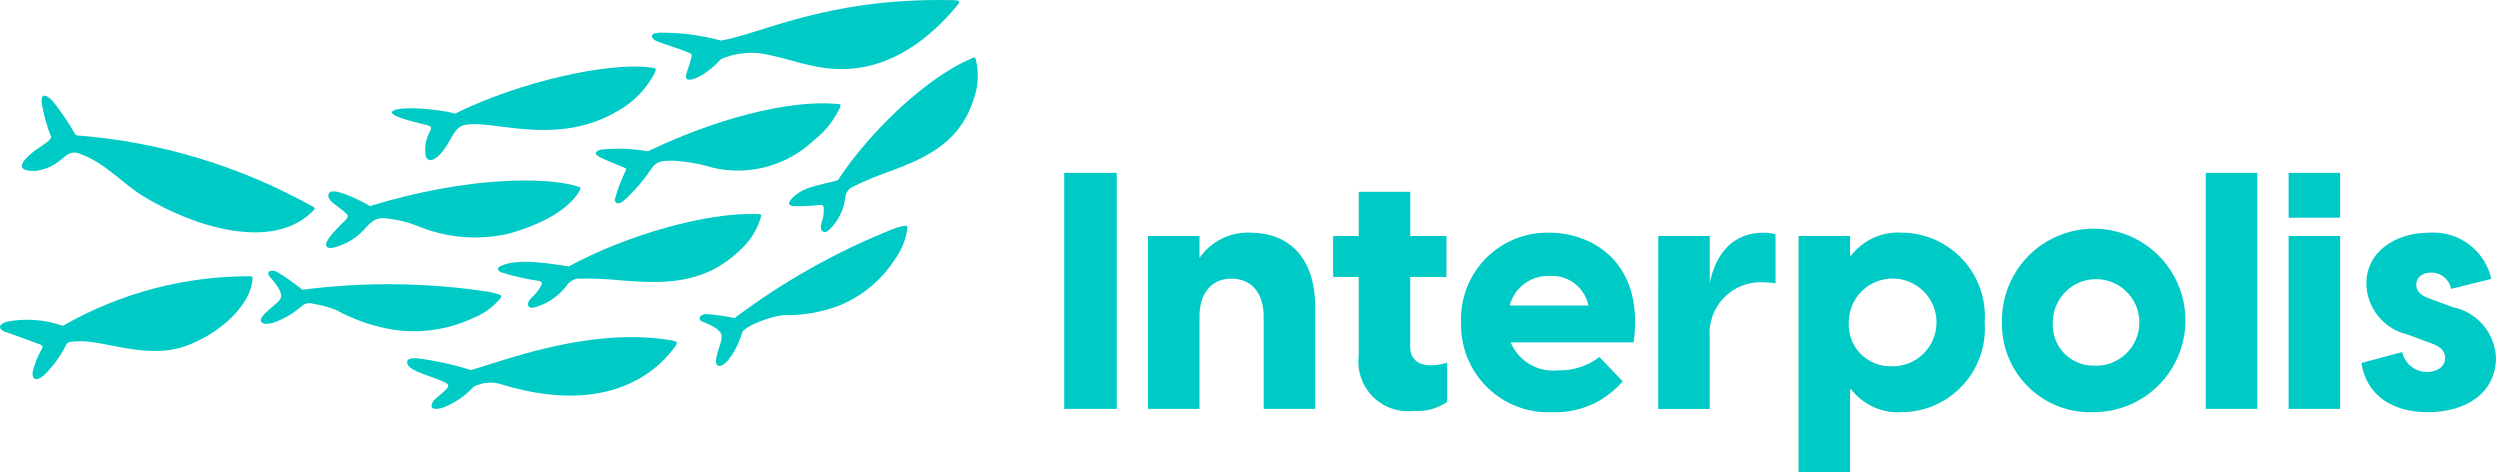
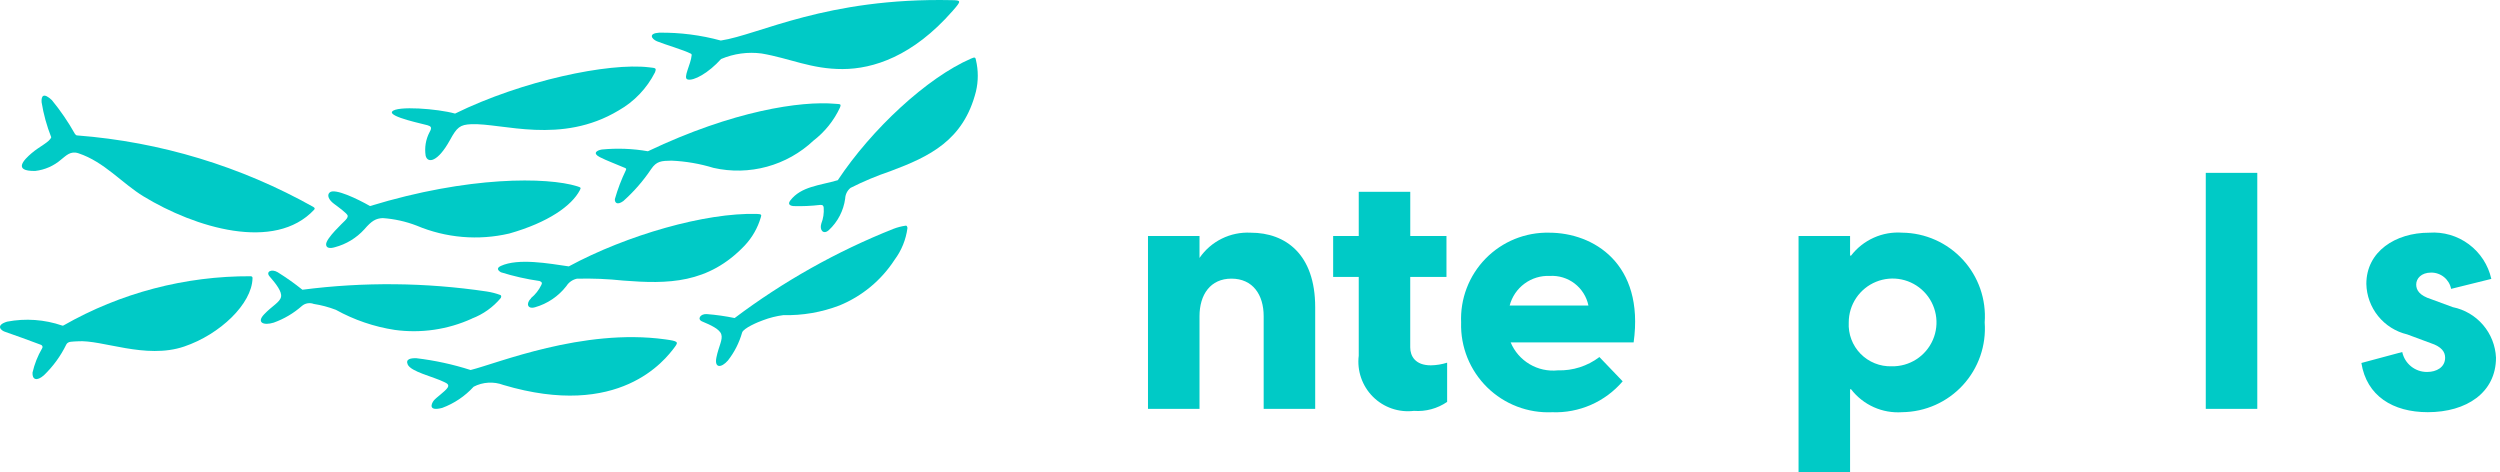
<svg xmlns="http://www.w3.org/2000/svg" width="143" height="27" viewBox="0 0 143 27" fill="none">
  <g clip-path="url(#clip0_1_3)">
-     <path d="M63.878 9.887H60.874V23.387H63.878V9.887Z" fill="#00CAC6" />
    <path d="M65.665 13.5H68.612V14.755C68.935 14.283 69.374 13.903 69.887 13.65C70.4 13.397 70.969 13.28 71.54 13.31C73.54 13.31 75.229 14.546 75.229 17.569V23.387H72.282V18.087C72.282 16.851 71.654 15.938 70.437 15.938C69.237 15.938 68.612 16.851 68.612 18.087V23.387H65.665V13.5Z" fill="#00CAC6" />
    <path d="M77.72 20.345V15.839H76.256V13.5H77.72V10.971H80.667V13.5H82.738V15.839H80.665V19.87C80.665 20.365 80.95 20.897 81.844 20.897C82.16 20.892 82.475 20.841 82.776 20.745V22.989C82.219 23.371 81.549 23.552 80.876 23.502C80.449 23.553 80.016 23.507 79.61 23.367C79.203 23.227 78.834 22.996 78.53 22.692C78.226 22.388 77.995 22.018 77.855 21.612C77.714 21.206 77.668 20.773 77.72 20.346" fill="#00CAC6" />
    <path d="M83.577 18.463C83.546 17.788 83.654 17.113 83.895 16.482C84.136 15.85 84.504 15.275 84.976 14.792C85.449 14.308 86.016 13.927 86.642 13.672C87.268 13.418 87.939 13.294 88.615 13.31C91.125 13.31 94.072 15.059 93.444 19.584H86.409C86.627 20.105 87.007 20.543 87.494 20.831C87.98 21.119 88.547 21.243 89.109 21.184C89.965 21.21 90.804 20.941 91.486 20.423L92.817 21.811C92.322 22.391 91.702 22.851 91.004 23.157C90.306 23.463 89.548 23.608 88.786 23.579C88.102 23.61 87.418 23.5 86.778 23.255C86.138 23.011 85.555 22.636 85.066 22.156C84.578 21.676 84.193 21.101 83.936 20.465C83.68 19.83 83.557 19.149 83.576 18.464M90.858 17.475C90.755 16.975 90.475 16.529 90.07 16.218C89.666 15.908 89.162 15.753 88.653 15.783C88.134 15.759 87.623 15.914 87.204 16.222C86.785 16.53 86.485 16.972 86.353 17.475H90.858Z" fill="#00CAC6" />
-     <path d="M94.853 13.5H97.8V16.181C98.123 14.581 99.074 13.31 100.861 13.31C101.098 13.306 101.334 13.338 101.561 13.405V16.205C101.335 16.166 101.106 16.147 100.876 16.148C100.457 16.123 100.037 16.189 99.646 16.341C99.255 16.493 98.901 16.728 98.609 17.029C98.316 17.331 98.092 17.692 97.952 18.087C97.812 18.483 97.759 18.905 97.796 19.323V23.392H94.849L94.853 13.5Z" fill="#00CAC6" />
    <path d="M102.877 13.499H105.824V14.621H105.881C106.222 14.177 106.669 13.825 107.18 13.596C107.691 13.367 108.25 13.268 108.809 13.309C109.462 13.316 110.107 13.457 110.703 13.723C111.3 13.989 111.835 14.375 112.277 14.856C112.719 15.337 113.057 15.903 113.272 16.52C113.486 17.137 113.572 17.791 113.524 18.443C113.572 19.094 113.486 19.748 113.272 20.365C113.057 20.982 112.719 21.549 112.277 22.03C111.835 22.511 111.3 22.896 110.703 23.162C110.107 23.428 109.462 23.569 108.809 23.577C108.25 23.617 107.691 23.519 107.18 23.29C106.669 23.061 106.222 22.709 105.881 22.265H105.824V26.999H102.877V13.499ZM108.201 20.952C108.7 20.963 109.19 20.826 109.611 20.557C110.031 20.288 110.361 19.9 110.56 19.442C110.759 18.985 110.817 18.479 110.726 17.988C110.636 17.497 110.402 17.045 110.053 16.688C109.704 16.331 109.257 16.087 108.769 15.985C108.281 15.883 107.773 15.93 107.311 16.118C106.849 16.306 106.454 16.628 106.175 17.041C105.897 17.455 105.748 17.943 105.748 18.442C105.73 18.771 105.781 19.101 105.897 19.41C106.013 19.718 106.192 20 106.423 20.236C106.654 20.472 106.931 20.657 107.237 20.78C107.543 20.904 107.871 20.962 108.201 20.952" fill="#00CAC6" />
-     <path d="M114.511 18.444C114.488 17.401 114.776 16.375 115.339 15.496C115.901 14.618 116.713 13.927 117.67 13.512C118.627 13.097 119.686 12.977 120.711 13.166C121.737 13.355 122.683 13.846 123.429 14.575C124.175 15.305 124.686 16.24 124.898 17.261C125.11 18.282 125.013 19.343 124.619 20.309C124.225 21.275 123.553 22.102 122.687 22.684C121.821 23.266 120.802 23.577 119.759 23.577C119.072 23.604 118.387 23.491 117.745 23.245C117.104 22.998 116.519 22.623 116.028 22.142C115.536 21.662 115.148 21.086 114.888 20.45C114.627 19.814 114.499 19.131 114.511 18.444ZM119.759 20.916C120.254 20.943 120.745 20.822 121.17 20.566C121.595 20.311 121.934 19.935 122.142 19.485C122.351 19.036 122.419 18.534 122.34 18.045C122.26 17.556 122.035 17.102 121.694 16.742C121.354 16.382 120.913 16.132 120.429 16.026C119.945 15.919 119.44 15.96 118.98 16.143C118.52 16.326 118.125 16.644 117.847 17.054C117.569 17.464 117.42 17.948 117.42 18.444C117.4 18.762 117.445 19.082 117.554 19.382C117.663 19.682 117.832 19.957 118.051 20.189C118.271 20.421 118.536 20.605 118.83 20.73C119.123 20.855 119.44 20.918 119.759 20.916" fill="#00CAC6" />
    <path d="M129.117 9.887H126.17V23.387H129.117V9.887Z" fill="#00CAC6" />
-     <path d="M130.909 9.887H133.856V12.454H130.909V9.887ZM130.909 13.5H133.856V23.387H130.909V13.5Z" fill="#00CAC6" />
    <path d="M135.069 20.763L137.408 20.135C137.477 20.46 137.657 20.752 137.917 20.96C138.177 21.168 138.501 21.28 138.834 21.276C139.366 21.276 139.861 21.01 139.861 20.459C139.861 20.135 139.671 19.832 139.024 19.622L137.693 19.128C137.038 18.973 136.453 18.605 136.03 18.082C135.607 17.559 135.369 16.91 135.355 16.238C135.355 14.393 137.009 13.31 138.949 13.31C139.76 13.252 140.565 13.486 141.217 13.971C141.87 14.456 142.326 15.159 142.504 15.953L140.204 16.523C140.152 16.259 140.009 16.022 139.801 15.852C139.593 15.682 139.332 15.59 139.063 15.592C138.493 15.592 138.207 15.934 138.207 16.276C138.207 16.599 138.397 16.904 139.063 17.113L140.299 17.569C140.974 17.706 141.584 18.065 142.032 18.588C142.48 19.112 142.74 19.77 142.771 20.459C142.771 22.459 141.079 23.577 138.871 23.577C136.871 23.577 135.371 22.646 135.071 20.763" fill="#00CAC6" />
    <path d="M48.042 6.162C48.132 5.933 48.073 5.962 47.771 5.937C45.821 5.765 41.946 6.325 37.06 8.652C36.189 8.5 35.303 8.467 34.423 8.552C34.13 8.603 33.881 8.766 34.307 8.987C34.682 9.182 35.324 9.419 35.743 9.603C35.817 9.633 35.836 9.656 35.798 9.738C35.542 10.269 35.331 10.822 35.17 11.39C35.16 11.59 35.293 11.757 35.653 11.501C36.258 10.961 36.793 10.347 37.245 9.673C37.555 9.217 37.824 9.198 38.413 9.189C39.227 9.225 40.034 9.364 40.813 9.603C41.821 9.831 42.87 9.808 43.867 9.536C44.864 9.264 45.779 8.751 46.532 8.042C47.179 7.544 47.697 6.899 48.043 6.16" fill="#00CAC6" />
    <path d="M30.377 17.063C30.077 17.35 30.162 17.7 30.599 17.577C31.314 17.374 31.945 16.947 32.399 16.359C32.467 16.253 32.554 16.162 32.657 16.09C32.76 16.018 32.876 15.968 32.999 15.941C33.885 15.919 34.771 15.955 35.652 16.049C38.192 16.249 40.508 16.243 42.604 14.037C43.029 13.582 43.342 13.034 43.517 12.437C43.574 12.273 43.548 12.247 43.29 12.237C40.357 12.152 35.855 13.444 32.535 15.237C31.388 15.072 29.648 14.752 28.644 15.213C28.319 15.363 28.571 15.527 28.653 15.574C29.375 15.8 30.114 15.967 30.863 16.074C31.015 16.129 31.015 16.208 30.963 16.301C30.824 16.591 30.622 16.848 30.373 17.052" fill="#00CAC6" />
    <path d="M55.826 3.439C55.795 3.27 55.761 3.257 55.54 3.353C53.03 4.442 49.859 7.385 47.922 10.307C46.876 10.615 45.828 10.658 45.203 11.469C45.003 11.733 45.292 11.779 45.383 11.788C45.895 11.804 46.407 11.781 46.916 11.721C47.07 11.71 47.108 11.781 47.116 11.883C47.138 12.191 47.092 12.5 46.979 12.788C46.862 13.165 47.103 13.443 47.412 13.16C47.922 12.686 48.251 12.05 48.344 11.36C48.349 11.242 48.378 11.126 48.431 11.02C48.484 10.914 48.559 10.821 48.651 10.747C49.389 10.374 50.153 10.054 50.936 9.789C53.168 8.954 55.117 8.033 55.825 5.229C55.964 4.641 55.964 4.028 55.825 3.44" fill="#00CAC6" />
    <path d="M38.039 19.41C33.339 18.764 28.439 20.788 26.918 21.165C25.909 20.841 24.87 20.615 23.818 20.49C23.496 20.479 23.19 20.537 23.318 20.841C23.495 21.267 24.8 21.548 25.411 21.854C25.538 21.916 25.721 21.99 25.602 22.176C25.457 22.398 24.933 22.747 24.802 22.924C24.671 23.101 24.485 23.542 25.293 23.332C25.981 23.077 26.598 22.662 27.093 22.12C27.353 21.985 27.639 21.906 27.932 21.889C28.225 21.872 28.518 21.916 28.793 22.02C35.423 23.994 38.037 20.608 38.604 19.84C38.811 19.559 38.789 19.512 38.04 19.41" fill="#00CAC6" />
    <path d="M26.989 18.223C27.634 17.979 28.205 17.573 28.646 17.043C28.679 16.967 28.682 16.902 28.618 16.873C28.366 16.78 28.105 16.713 27.839 16.673C24.346 16.154 20.799 16.12 17.297 16.573C16.847 16.212 16.375 15.878 15.886 15.573C15.539 15.364 15.186 15.538 15.417 15.807C15.794 16.239 16.14 16.691 16.075 16.983C16.006 17.298 15.566 17.494 15.105 17.983C14.665 18.447 15.068 18.635 15.654 18.455C16.248 18.243 16.797 17.919 17.269 17.501C17.361 17.422 17.472 17.37 17.591 17.35C17.711 17.329 17.833 17.341 17.946 17.385C18.378 17.452 18.802 17.565 19.21 17.721C20.258 18.301 21.401 18.691 22.586 18.872C24.084 19.076 25.609 18.853 26.986 18.229" fill="#00CAC6" />
    <path d="M51.809 12.908C51.566 12.942 51.327 13.004 51.098 13.092C47.859 14.381 44.807 16.096 42.021 18.192C41.495 18.083 40.962 18.008 40.427 17.966C40.053 17.943 39.857 18.266 40.171 18.391C40.671 18.597 41.171 18.836 41.258 19.124C41.358 19.434 41.104 19.812 40.977 20.457C40.855 21.072 41.263 21.051 41.638 20.619C42.009 20.145 42.284 19.604 42.448 19.025C42.521 18.767 43.397 18.402 43.648 18.317C44.021 18.175 44.409 18.078 44.805 18.026C45.902 18.052 46.994 17.864 48.019 17.472C49.312 16.942 50.413 16.029 51.173 14.856C51.569 14.324 51.821 13.7 51.907 13.043C51.896 12.96 51.867 12.901 51.807 12.905" fill="#00CAC6" />
    <path d="M18.654 13.979C18.654 14.191 18.87 14.226 19.154 14.141C19.802 13.97 20.387 13.615 20.838 13.12C21.267 12.62 21.501 12.495 21.889 12.475C22.555 12.521 23.21 12.666 23.833 12.906C25.508 13.612 27.363 13.77 29.133 13.357C31.364 12.724 32.703 11.767 33.167 10.88C33.252 10.725 33.215 10.723 33.008 10.653C31.313 10.127 26.827 10.053 21.166 11.786C20.456 11.381 19.16 10.757 18.866 11.002C18.682 11.151 18.8 11.429 19.095 11.65C19.315 11.814 19.876 12.219 19.887 12.337C19.898 12.455 19.808 12.537 19.734 12.619C19.66 12.701 18.644 13.63 18.653 13.979" fill="#00CAC6" />
    <path d="M24.447 7.161C24.636 7.223 24.738 7.27 24.57 7.561C24.353 7.974 24.275 8.446 24.347 8.908C24.46 9.36 25.039 9.281 25.737 8.013C26.137 7.279 26.312 7.131 26.956 7.104C28.732 7.032 32.092 8.297 35.389 6.316C36.28 5.81 37.002 5.053 37.465 4.139C37.565 3.873 37.494 3.896 37.12 3.85C34.82 3.574 29.869 4.611 26.029 6.497C25.049 6.219 22.67 6.037 22.429 6.385C22.22 6.685 24.261 7.101 24.451 7.163" fill="#00CAC6" />
    <path d="M17.936 11.844C13.783 9.512 9.172 8.114 4.424 7.747C4.356 7.747 4.324 7.709 4.279 7.647C3.899 6.97 3.46 6.328 2.968 5.728C2.508 5.296 2.35 5.459 2.379 5.845C2.49 6.531 2.675 7.204 2.931 7.851C2.831 8.132 2.274 8.363 1.804 8.766C1.397 9.114 0.694 9.8 2.015 9.778C2.564 9.715 3.082 9.487 3.499 9.124C3.776 8.911 4.027 8.613 4.489 8.768C5.973 9.262 6.972 10.48 8.211 11.234C11.157 13.025 15.711 14.416 17.969 11.996C18.015 11.936 18.015 11.896 17.935 11.848" fill="#00CAC6" />
    <path d="M14.348 15.801C10.591 15.782 6.894 16.753 3.631 18.616C3.62 18.622 3.609 18.626 3.596 18.627C3.584 18.628 3.572 18.627 3.56 18.623C2.547 18.274 1.46 18.197 0.408 18.398C-0.299 18.613 0.077 18.926 0.32 18.99C0.42 19.018 2.11 19.628 2.339 19.722C2.36 19.728 2.379 19.739 2.394 19.754C2.409 19.769 2.421 19.788 2.428 19.809C2.434 19.829 2.436 19.851 2.432 19.872C2.428 19.894 2.419 19.914 2.406 19.931C2.155 20.361 1.971 20.827 1.86 21.313C1.839 21.729 2.111 21.813 2.505 21.471C3.036 20.962 3.472 20.364 3.793 19.703C3.893 19.513 4.136 19.546 4.431 19.523C5.831 19.416 8.322 20.571 10.531 19.823C12.6 19.123 14.408 17.371 14.444 15.923C14.444 15.87 14.444 15.81 14.352 15.803" fill="#00CAC6" />
    <path d="M37.583 2.363C38.027 2.546 39.075 2.845 39.524 3.073C39.559 3.1 39.567 3.118 39.564 3.151C39.516 3.699 39.052 4.456 39.325 4.543C39.671 4.652 40.541 4.163 41.245 3.376C41.977 3.065 42.779 2.956 43.567 3.06C45.177 3.335 46.424 3.96 48.203 3.95C49.943 3.945 52.215 3.224 54.49 0.625C55.001 0.042 54.99 0.018 54.44 0.008C47.256 -0.144 43.422 1.989 41.23 2.319C40.082 2.006 38.896 1.855 37.706 1.869C37.068 1.907 37.264 2.229 37.582 2.363" fill="#00CAC6" />
  </g>
  <defs>
    <clipPath id="clip0_1_3">
      <rect width="143" height="27" fill="white" />
    </clipPath>
  </defs>
</svg>